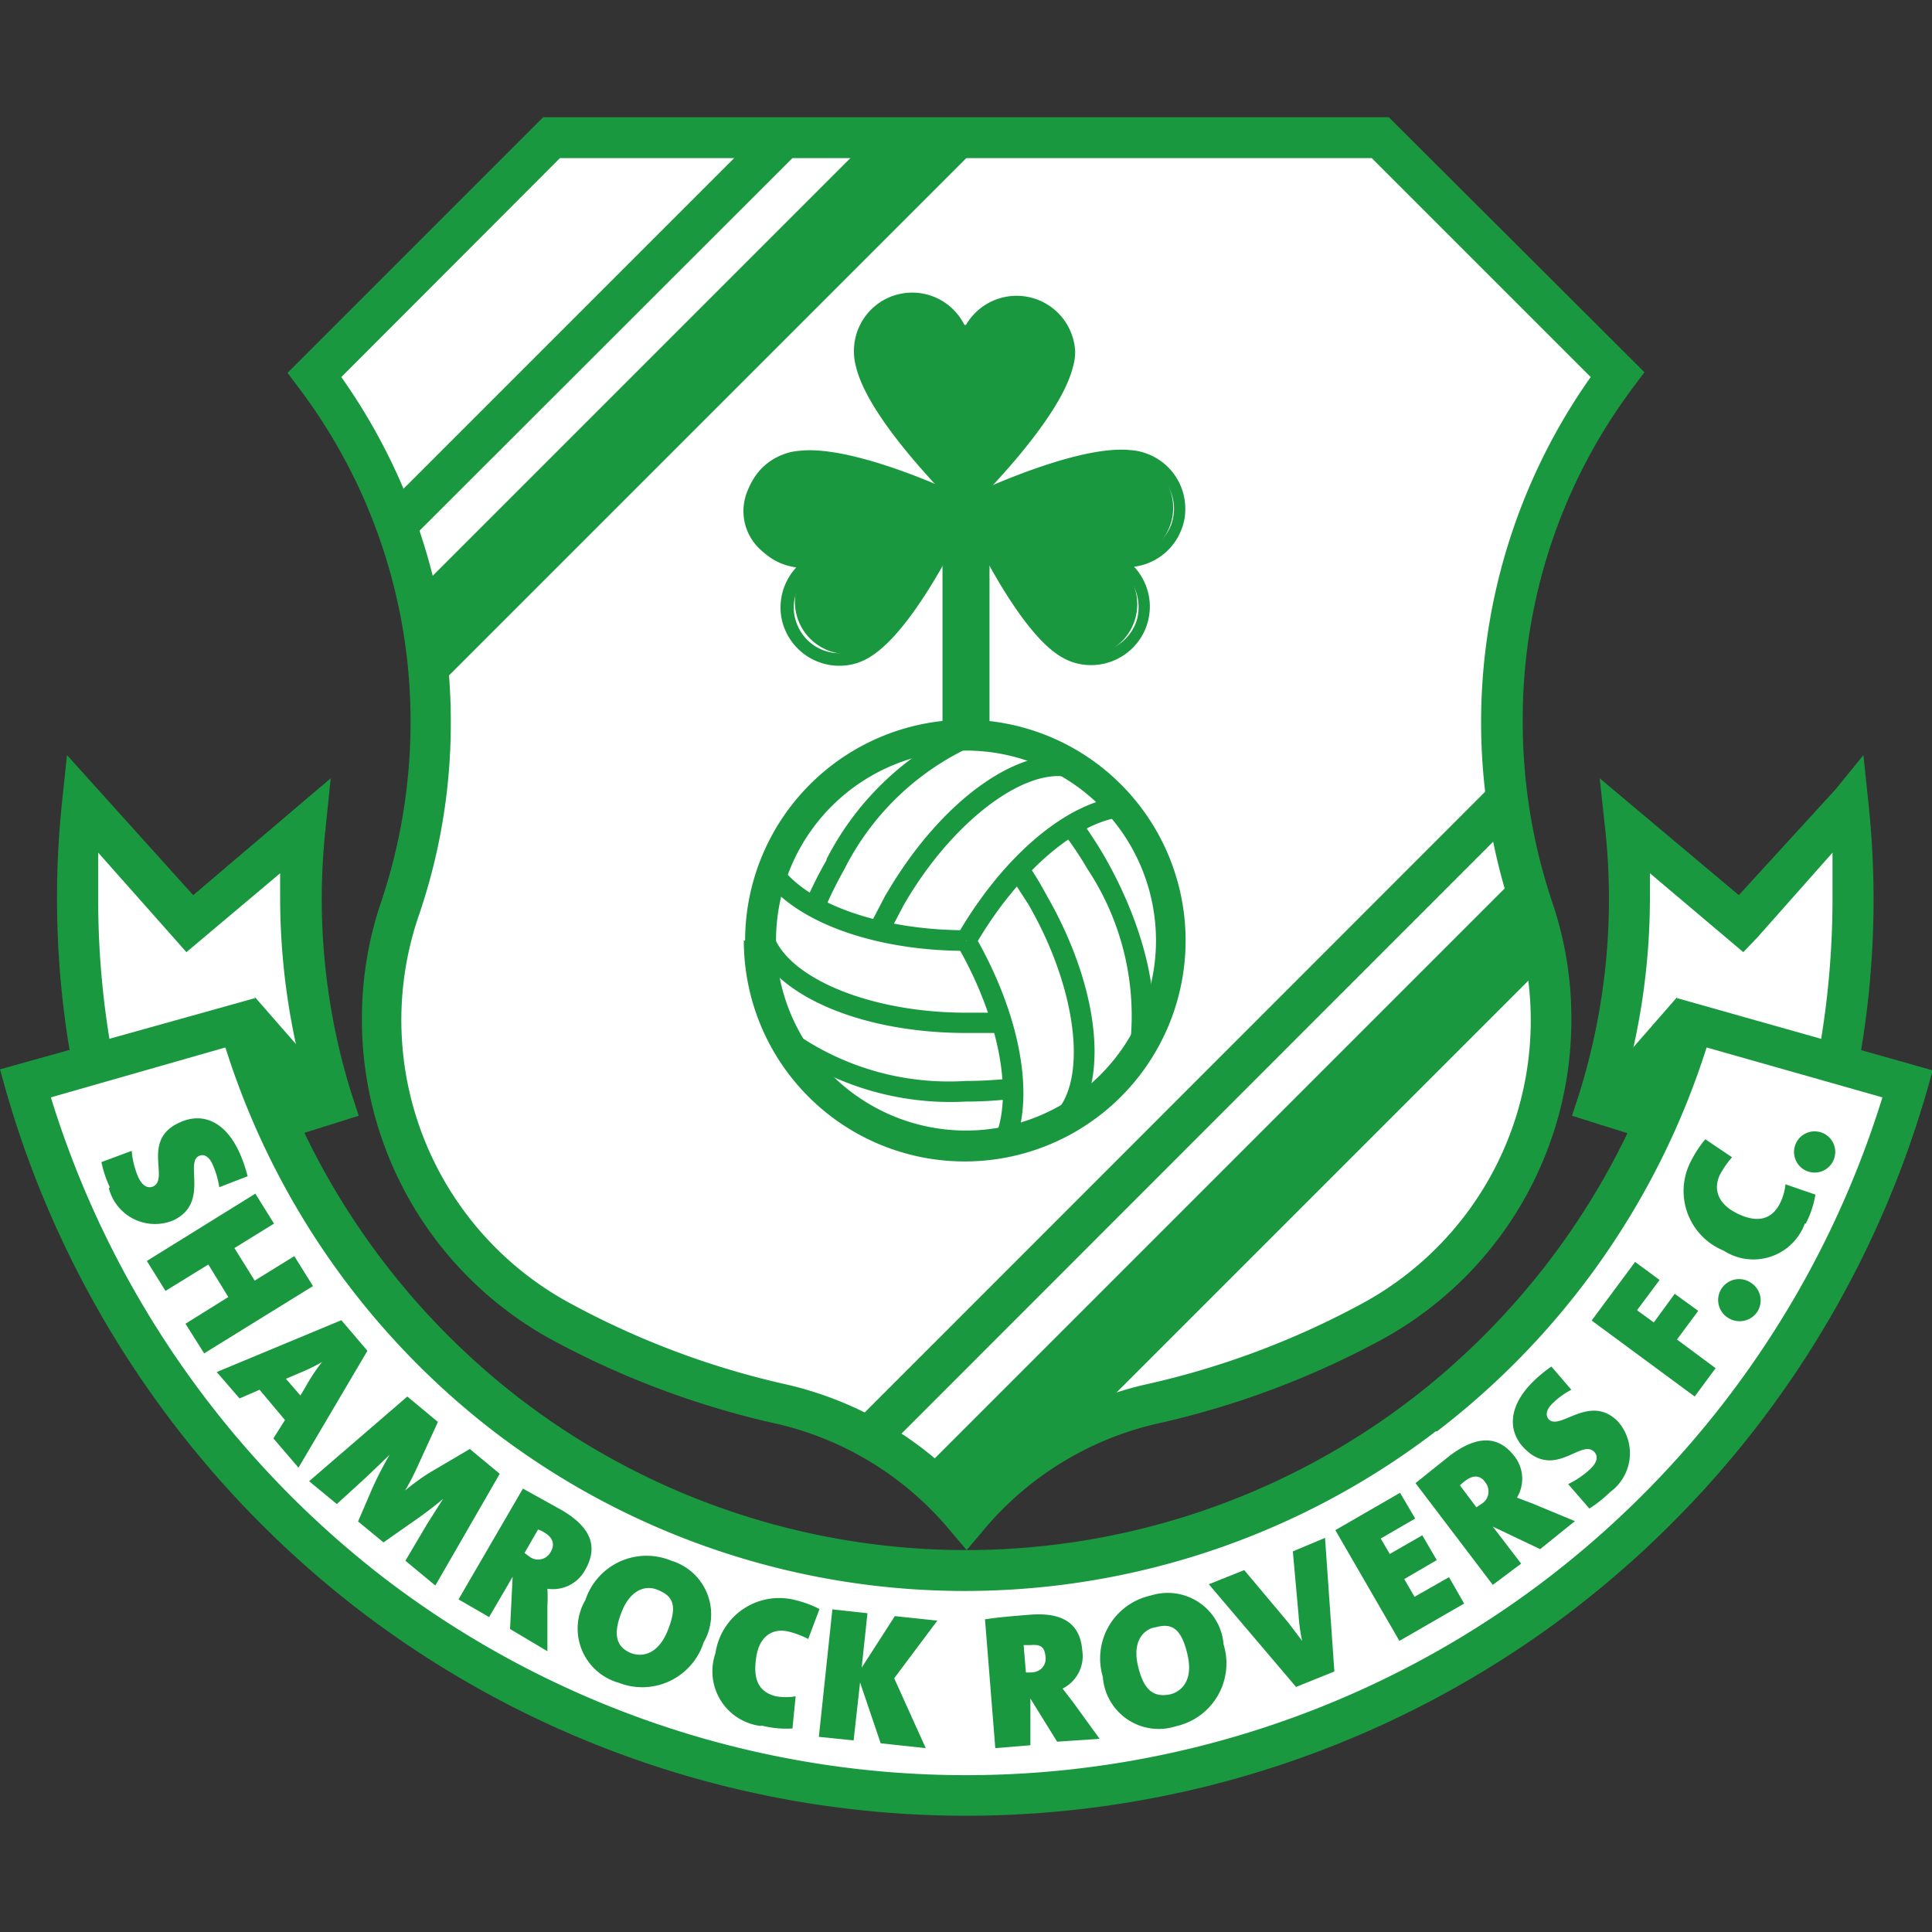
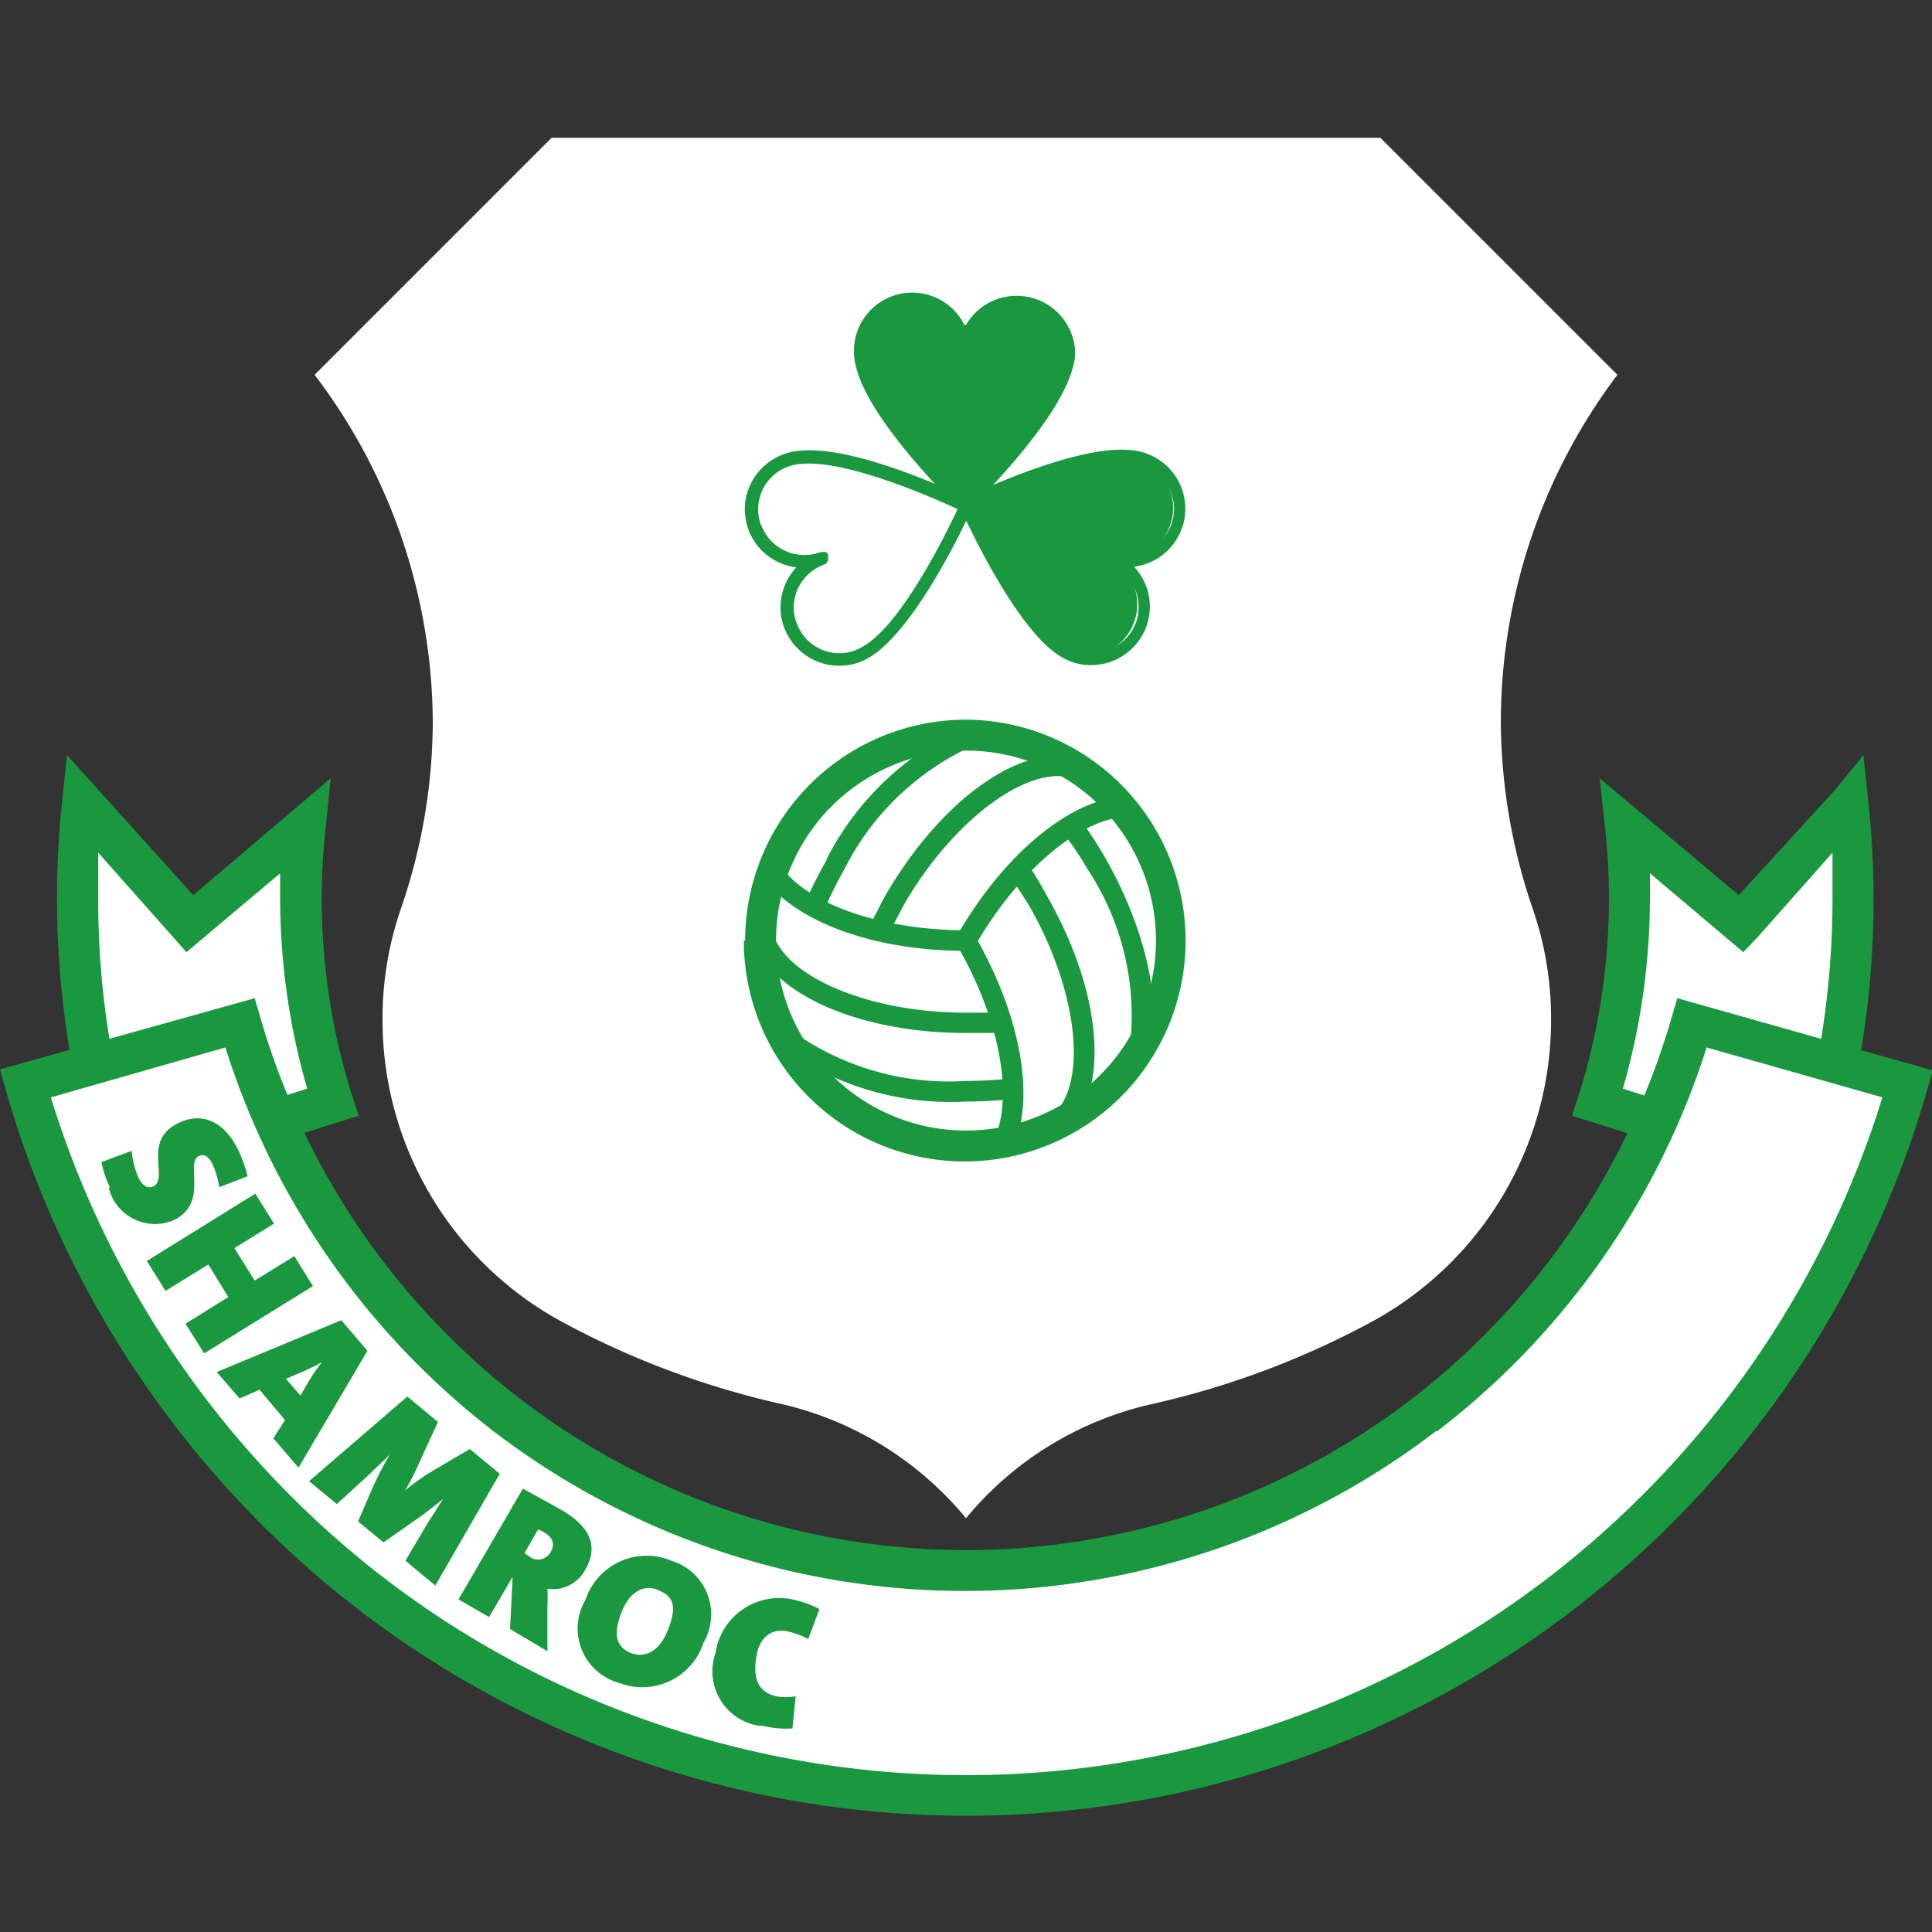
<svg xmlns="http://www.w3.org/2000/svg" width="60" height="60">
  <rect width="100%" height="100%" fill="#333333" stroke="none" />
  <style>.C{fill-rule:evenodd}</style>
  <path d="M49.66 34.23a20.88 20.88 0 0 0 .86-8.56l3.58 3L57.43 25a27.8 27.8 0 0 1-1.14 11.37zm-39.32 0a20.88 20.88 0 0 1-.86-8.56l-3.58 3L2.57 25a27.8 27.8 0 0 0 1.14 11.32z" fill="#fff" class="C" />
  <path d="M54.58 29.11l2.33-2.63v1.45a27.15 27.15 0 0 1-1.09 7.59l-5.42-1.71a21.44 21.44 0 0 0 .84-5.89v-.8l2.9 2.45zM57 24.52l-3 3.28-4.32-3.63.17 1.57a20.26 20.26 0 0 1-.83 8.3l-.2.61 7.84 2.47.2-.6a28.44 28.44 0 0 0 1.16-11.64l-.15-1.43zM3.05 27.93v-1.45l2.74 3.09 2.91-2.45v.8a21.44 21.44 0 0 0 .84 5.89l-5.4 1.71a26.79 26.79 0 0 1-1.09-7.59zm-1.12-3.05A28.62 28.62 0 0 0 3.1 36.52l.2.6 7.84-2.47-.2-.61a20.26 20.26 0 0 1-.83-8.3l.16-1.57L6 27.8l-3.92-4.35z" fill="#1a9840" class="C" />
  <g fill="#fff" class="C">
    <path d="M59.21 33.64a30.36 30.36 0 0 1-58.42 0l6.68-1.89a23.42 23.42 0 0 0 45.06 0zM42.87 4.28l7.36 7.36a17.92 17.92 0 0 0-3.62 10.82 18.16 18.16 0 0 0 1 5.79h0a10.44 10.44 0 0 1 .56 3.42 10.66 10.66 0 0 1-5.61 9.4h0a26.52 26.52 0 0 1-6.81 2.54A10.46 10.46 0 0 0 30 47.15a10.46 10.46 0 0 0-5.7-3.54 26.52 26.52 0 0 1-6.81-2.54h0a10.66 10.66 0 0 1-5.61-9.4 10.44 10.44 0 0 1 .56-3.42h0a17.89 17.89 0 0 0 1-5.79 17.92 17.92 0 0 0-3.67-10.82l7.36-7.36z" />
    <path d="M36.38,29.21A6.38,6.38,0,1,1,30,22.83a6.38,6.38,0,0,1,6.38,6.38" />
  </g>
  <g fill="#1a9840" class="C">
    <path d="M44.63,44.45A24.24,24.24,0,0,0,53,32.53l5.46,1.55A30,30,0,0,1,48.08,49a29.73,29.73,0,0,1-36.16,0A30,30,0,0,1,1.58,34.08L7,32.53a24.24,24.24,0,0,0,8.33,11.92,24.06,24.06,0,0,0,29.26,0Zm7.29-12.87a23,23,0,0,1-8.07,11.86,22.76,22.76,0,0,1-27.7,0A23,23,0,0,1,8.08,31.58L7.91,31,0,33.21l.17.61A31.22,31.22,0,0,0,11.15,50a31,31,0,0,0,37.7,0,31.22,31.22,0,0,0,11-16.15l.17-.61L52.09,31Z" />
-     <path d="M7.91 30.96l.47 4.29 2.75-.61-3.22-3.68zm44.18 0l-.54 4.32-2.68-.63 3.22-3.69zM27.04 4.28L12.93 18.39l.44 3.16L30.64 4.28h-3.6zM12.76 16.75l-.9-.9L23.88 3.83l.91.9-12.03 12.02zM47.22 27.1L28.64 45.68l1.79 1.81 17.55-17.55-.76-2.84zM27.43 45.09l-.9-.9L46.31 24.4l.9.9-19.78 19.79zm1.84-22.23h1.46v-6.81h-1.46v6.81z" />
    <path d="M24.1,29.21a5.9,5.9,0,1,1,5.9,5.9,5.9,5.9,0,0,1-5.9-5.9m-1,0A6.86,6.86,0,1,0,30,22.35a6.87,6.87,0,0,0-6.86,6.86" />
    <path d="M23.72 27.27c1 1.37 3.44 2.26 6.28 2.26v-.64c-2.6 0-4.92-.8-5.76-2zm.42 5.15A8.92 8.92 0 0 0 30 34.21a12.17 12.17 0 0 0 1.49-.09l-.07-.63a13.22 13.22 0 0 1-1.42.08A8.37 8.37 0 0 1 24.57 32zm-.82-3.59c.24 1.85 3.11 3.25 6.68 3.25h1.12l-.05-.63H30c-3.14 0-5.86-1.21-6.05-2.7z" />
    <path d="M29.73 29.37c1.3 2.25 1.76 4.66 1.15 6l.58.27c.7-1.53.24-4.11-1.18-6.57zM33 25.84a11.1 11.1 0 0 1 .78 1.16 8.26 8.26 0 0 1 1.31 5.51l.62.14c.38-1.56-.16-3.85-1.38-6a12.25 12.25 0 0 0-.82-1.25zm-1.64 1.35l.58.9c1.57 2.72 1.87 5.68.68 6.6l.39.5c1.49-1.14 1.26-4.33-.52-7.41a10.26 10.26 0 0 0-.61-1z" />
    <path d="M29.73 29.05l.55.32c1.3-2.25 3.15-3.86 4.6-4l-.06-.63c-1.67.15-3.67 1.84-5.09 4.3m-4.06-2.33a12.88 12.88 0 0 0-.67 1.34l.58.25a12.58 12.58 0 0 1 .64-1.3 8.31 8.31 0 0 1 4.11-3.89l-.18-.61a9 9 0 0 0-4.48 4.18m1.84 1.1l-.52 1 .58.27.5-.95c1.57-2.72 4-4.46 5.36-3.89l.24-.59c-1.72-.71-4.37 1.08-6.16 4.17m-24.1 9.08a3.41 3.41 0 0 1-.26-.78l.94-.35a2.6 2.6 0 0 0 .21.83c.11.24.28.35.45.28.53-.24-.39-1.46.85-2 .72-.32 1.43 0 1.86 1a4.49 4.49 0 0 1 .23.68l-.88.34a2.73 2.73 0 0 0-.2-.69c-.12-.28-.29-.35-.43-.28-.45.2.33 1.47-.8 2a1.48 1.48 0 0 1-2-1m2.38 4.21l1.33-.83-.62-1.01-1.33.82-.58-.93 3.37-2.09.58.93-1.23.76.63 1.01 1.23-.76.58.93-3.38 2.09-.58-.92zm3.84 1.77a5.56 5.56 0 0 1 .4-.58h0a5.73 5.73 0 0 1-.7.34l-.42.18.45.52zm-1.11 1.79l.36-.57-.79-.94-.62.27-.71-.82L10.6 41l.81.95-2.14 3.63zm4.1 3.8l.68-1.15.49-.77h0a11.84 11.84 0 0 1-.85.65l-1 .7-.79-.65.43-1a10.86 10.86 0 0 1 .55-1.07h0l-.72.69-.92.84L9.6 46l3.05-2.63.95.79-.6 1.31a8 8 0 0 1-.42.82h0a6.86 6.86 0 0 1 .77-.56l1.24-.73.93.77-2 3.47zm4.31-.88a.79.79 0 0 0-.19-.09l-.42.73.15.11a.44.44 0 0 0 .66-.14c.12-.2.11-.43-.2-.61zm-1.06 3l.08-1.62h0l-.73 1.25-.95-.55 2-3.44 1.19.66c.88.51 1.18 1.11.74 1.87a1.14 1.14 0 0 1-1.17.58 4.91 4.91 0 0 1 0 .54v1.4zm4.57-1.22c-.36-.15-.83 0-1.1.68s-.2 1.09.29 1.29c.32.12.83.07 1.14-.71s.16-1.07-.33-1.26m-1.23 2.88a1.75 1.75 0 0 1-1-2.56 2 2 0 0 1 2.67-1.22 1.74 1.74 0 0 1 1 2.54 2 2 0 0 1-2.66 1.24m4.42 1.35a1.71 1.71 0 0 1-1.39-2.26 2 2 0 0 1 2.51-1.64 3.25 3.25 0 0 1 .72.27l-.35.93a2.76 2.76 0 0 0-.61-.23c-.5-.12-.9.15-1 .77s0 1.09.61 1.24a1.78 1.78 0 0 0 .61 0l-.1 1a3.12 3.12 0 0 1-.95-.09" />
-     <path d="M26.71 52.25l-.2 1.8-1.08-.11.42-3.96 1.09.12-.18 1.69 1.03-1.6 1.32.14-1.34 1.79.98 2.17-1.4-.15-.64-1.89zM32 51.09h-.21l.07.85H32c.3 0 .5-.2.47-.49s-.13-.39-.47-.36zm.83 3L32 52.75h0v1.45l-1.09.09-.32-4c.37-.06.85-.1 1.35-.14 1-.09 1.6.22 1.67 1.1a1.13 1.13 0 0 1-.61 1.19l.33.43.82 1.13zm3.02-3.55c-.37.09-.68.46-.51 1.19s.46 1 1 .89c.33-.08.73-.41.54-1.23s-.49-1-1-.85m.64 3.07a1.74 1.74 0 0 1-2.27-1.53 2 2 0 0 1 1.49-2.53A1.74 1.74 0 0 1 38 51.07a2 2 0 0 1-1.48 2.54m4.92-1.7l-1.19.48-2.71-3.19 1.1-.44L40 50.38l.44.58h0a5.18 5.18 0 0 1-.11-.78l-.18-2 1-.42zm2.02-.95l-1.99-3.44 2.01-1.16.47.8-1.07.62.28.48 1.01-.58.45.77-1.01.59.32.55 1.07-.61.47.82-2.01 1.16zM45.49 46a1.08 1.08 0 0 0-.15.13l.51.68.15-.1a.45.45 0 0 0 .13-.67c-.13-.2-.35-.27-.64-.04zm2.34 2.11l-1.47-.7h0l.88 1.15-.88.66-2.4-3.16 1.06-.85c.81-.61 1.48-.66 2 0a1.13 1.13 0 0 1 .09 1.3l.5.19 1.3.54zM50 46.34a4 4 0 0 1-.64.51l-.66-.76a2.75 2.75 0 0 0 .71-.49c.19-.19.23-.38.1-.51-.4-.42-1.22.86-2.17-.11-.55-.56-.47-1.35.28-2.08a3.94 3.94 0 0 1 .56-.46l.62.72a2.39 2.39 0 0 0-.58.42c-.22.21-.22.39-.12.5.35.36 1.28-.82 2.15.07a1.49 1.49 0 0 1-.25 2.19m2.01-6.16l.73.53-.66.89 1.2.89-.65.88-3.2-2.36 1.35-1.82.76.56-.7.94.52.38.65-.89zm2.37-.34a.65.65 0 0 1 .2.89.66.66 0 0 1-.89.21.65.65 0 1 1 .69-1.1M56.05 38a1.7 1.7 0 0 1-2.52.84 2 2 0 0 1-1-2.81 3.49 3.49 0 0 1 .43-.65l.83.56a2.94 2.94 0 0 0-.37.53c-.23.47-.06.92.52 1.21s1.06.24 1.34-.31a1.74 1.74 0 0 0 .17-.59l.93.32a3.08 3.08 0 0 1-.3.9m.51-2.82a.64.64 0 1 1-.83.36.64.64 0 0 1 .83-.36M42.6 4.91l6.8 6.8A18.58 18.58 0 0 0 47 28.45a10 10 0 0 1-4.75 12.06A25.88 25.88 0 0 1 35.56 43 11 11 0 0 0 30 46.21 11 11 0 0 0 24.44 43a25.88 25.88 0 0 1-6.65-2.48A10 10 0 0 1 13 28.45a18.4 18.4 0 0 0 1-6 18.53 18.53 0 0 0-3.4-10.74l6.79-6.8zm.27-1.27h-26l-7.94 7.94.33.44a17.17 17.17 0 0 1 3.49 10.44 17.54 17.54 0 0 1-.91 5.54 11.19 11.19 0 0 0-.6 3.63 11.32 11.32 0 0 0 5.94 10 27 27 0 0 0 7 2.6 9.91 9.91 0 0 1 5.35 3.33l.49.58.49-.58a9.91 9.91 0 0 1 5.35-3.33 27 27 0 0 0 7-2.6 11.31 11.31 0 0 0 5.94-10 11.19 11.19 0 0 0-.6-3.63 17.54 17.54 0 0 1-.91-5.58A17.17 17.17 0 0 1 50.74 12l.33-.44-7.94-7.92z" />
    <path d="M33.24,10.91a1.62,1.62,0,0,0-3.24,0,1.62,1.62,0,1,0-3.17.44h0C27.24,13,30,15.68,30,15.68s2.77-2.66,3.17-4.32h0a1.62,1.62,0,0,0,.07-.44" />
    <path d="M30.2,10.91a1.42,1.42,0,1,1,2.84,0,1.32,1.32,0,0,1-.06.39c-.34,1.38-2.42,3.54-3,4.1-.55-.56-2.63-2.72-3-4.09a1.41,1.41,0,0,1,1.36-1.82,1.42,1.42,0,0,1,1.41,1.42.2.2,0,0,0,.4,0m-.2-.82a1.81,1.81,0,0,0-3.43.82,1.77,1.77,0,0,0,.07.5c.41,1.69,3.11,4.31,3.22,4.42a.21.21,0,0,0,.28,0c.12-.11,2.81-2.73,3.23-4.43a1.66,1.66,0,0,0,.07-.49A1.82,1.82,0,0,0,30,10.09" />
-     <path d="M24.85,14.18h0a1.34,1.34,0,0,0-.44.1,1.62,1.62,0,1,0,1.1,3,1.62,1.62,0,0,0,1.11,3,1.71,1.71,0,0,0,.4-.22h0c1.42-.95,3-4.46,3-4.46s-3.45-1.68-5.15-1.5" />
    <path d="M24.83 14zm-1.2 2.3a1.41 1.41 0 0 1 .85-1.81 1.23 1.23 0 0 1 .39-.08h0c1.41-.15 4.15 1.07 4.87 1.4-.34.72-1.65 3.41-2.83 4.2a2.09 2.09 0 0 1-.36.19 1.41 1.41 0 0 1-1.81-.85 1.36 1.36 0 0 1-.09-.48 1.42 1.42 0 0 1 .93-1.33.2.2 0 0 0 .14-.19.14.14 0 0 0 0-.07c0-.11-.08-.17-.19-.13h-.06a1.43 1.43 0 0 1-1.84-.87zm1.2-2.3h0a1.72 1.72 0 0 0-.5.11 1.83 1.83 0 0 0-1.2 1.71 1.93 1.93 0 0 0 .11.62 1.82 1.82 0 0 0 1.49 1.18 1.83 1.83 0 0 0-.49 1.24 1.73 1.73 0 0 0 .11.62 1.83 1.83 0 0 0 2.33 1.09 2 2 0 0 0 .45-.24c1.45-1 3-4.4 3.05-4.54a.21.21 0 0 0-.1-.27c-.08-.09-3.51-1.72-5.25-1.52z" />
    <path d="M35.6,14.28a1.82,1.82,0,0,0-.45-.1h0C33.45,14,30,15.68,30,15.68s1.56,3.51,3,4.46h0a1.71,1.71,0,0,0,.4.22,1.62,1.62,0,0,0,1.1-3,1.62,1.62,0,0,0,1.11-3" />
    <path d="M35.13 14.38a1.57 1.57 0 0 1 .4.09 1.42 1.42 0 0 1 .93 1.33 1.61 1.61 0 0 1-.08.48 1.44 1.44 0 0 1-1.82.85h-.07a.21.21 0 0 0-.19.13.15.15 0 0 0 0 .07.21.21 0 0 0 .13.19 1.41 1.41 0 0 1 .93 1.33 1.34 1.34 0 0 1-.08.48 1.43 1.43 0 0 1-1.81.85 1.55 1.55 0 0 1-.37-.18c-1.18-.79-2.49-3.48-2.83-4.2.72-.33 3.45-1.55 4.86-1.4m-5.21 1.1a.21.21 0 0 0-.1.26c.06.15 1.6 3.58 3 4.55a2 2 0 0 0 .45.24 1.83 1.83 0 0 0 2.33-1.09 1.93 1.93 0 0 0 .11-.62 1.83 1.83 0 0 0-.49-1.24 1.82 1.82 0 0 0 1.48-1.18 1.66 1.66 0 0 0 .11-.62 1.82 1.82 0 0 0-1.19-1.71h0a1.72 1.72 0 0 0-.5-.11c-1.73-.19-5.11 1.45-5.25 1.52" />
  </g>
</svg>